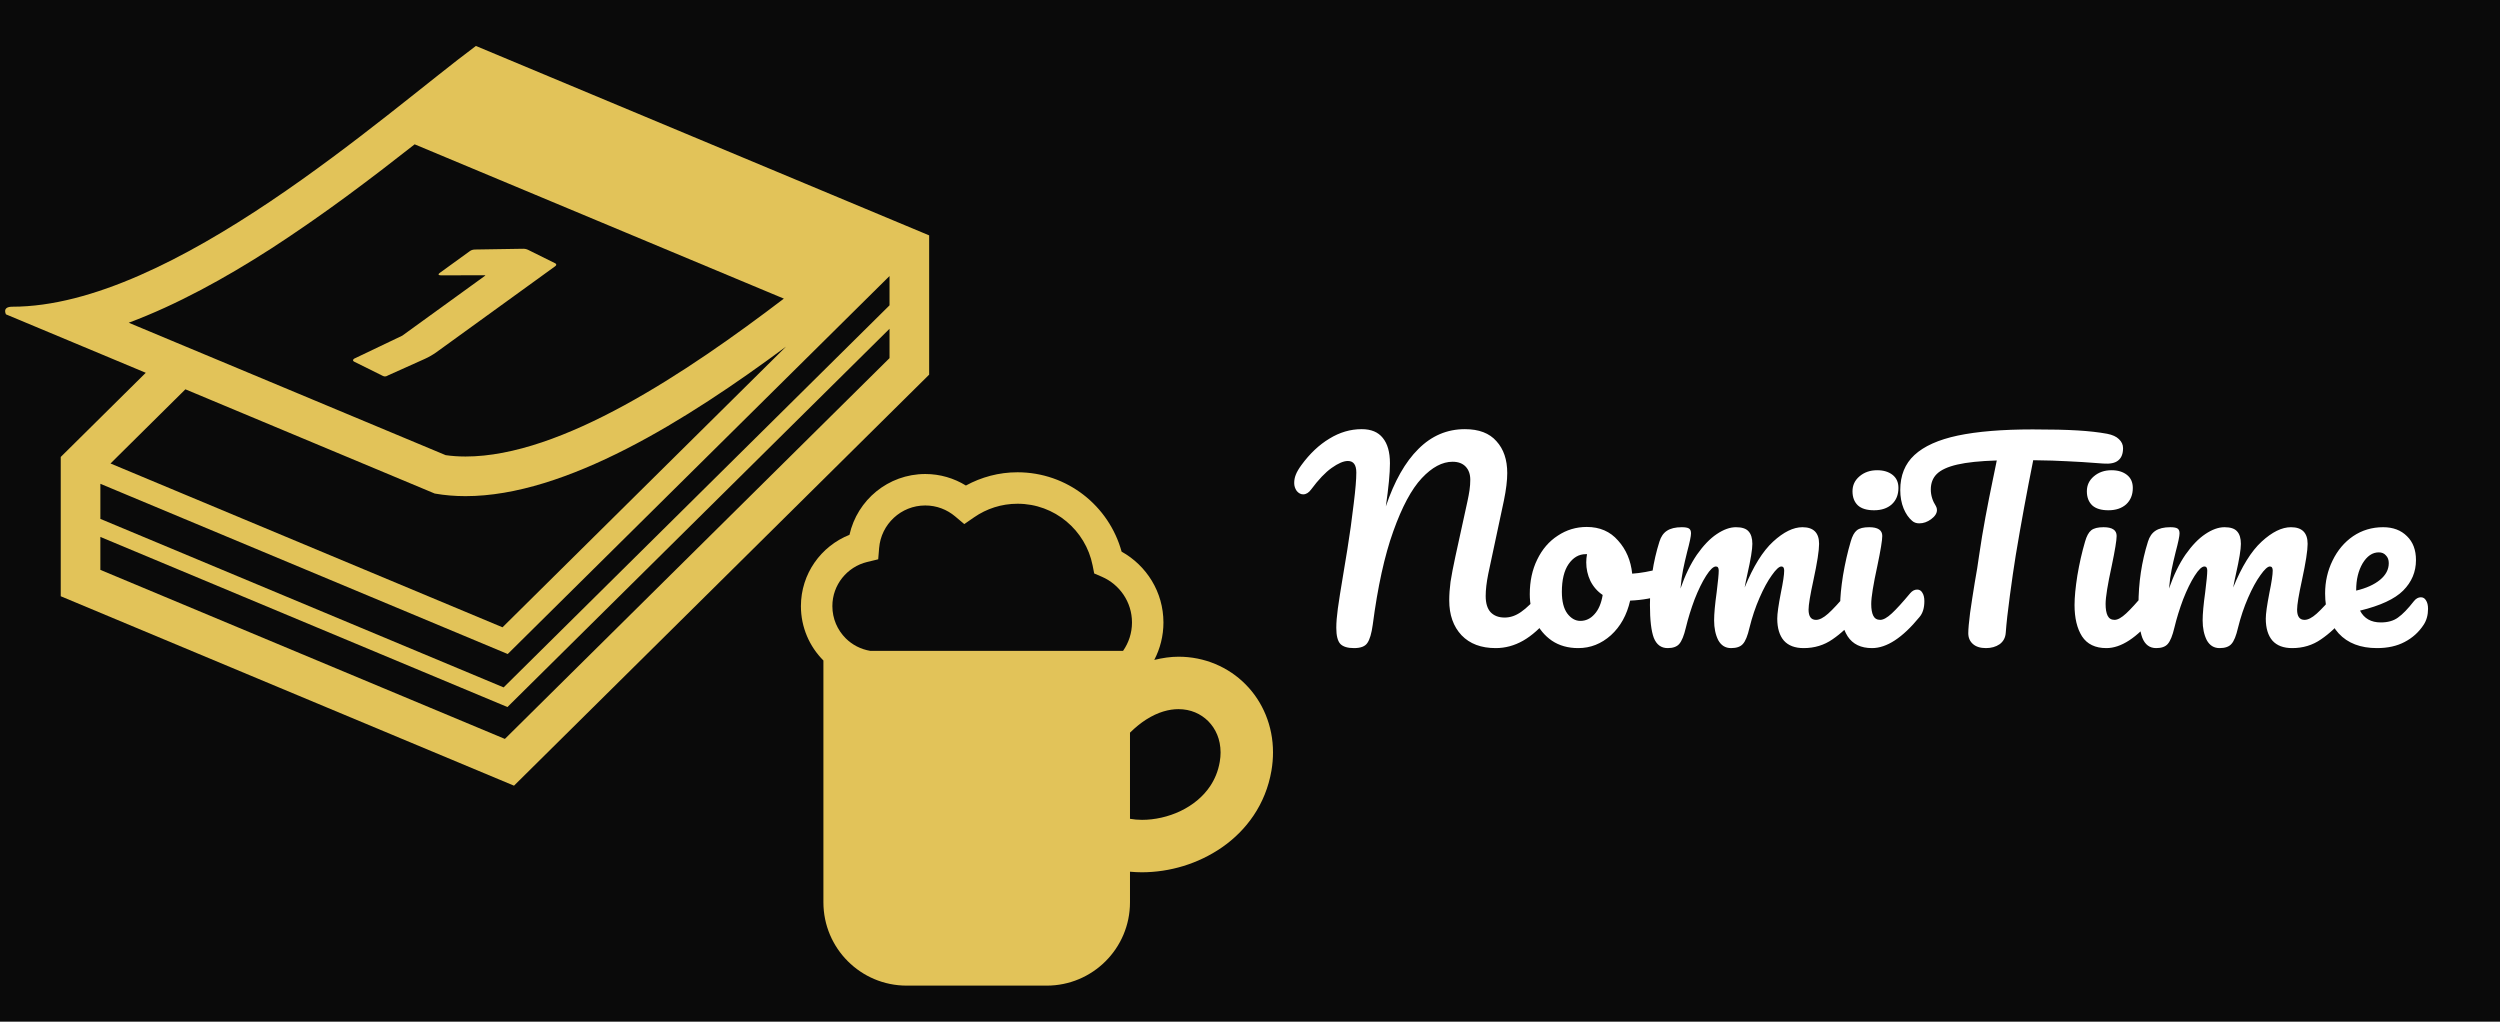
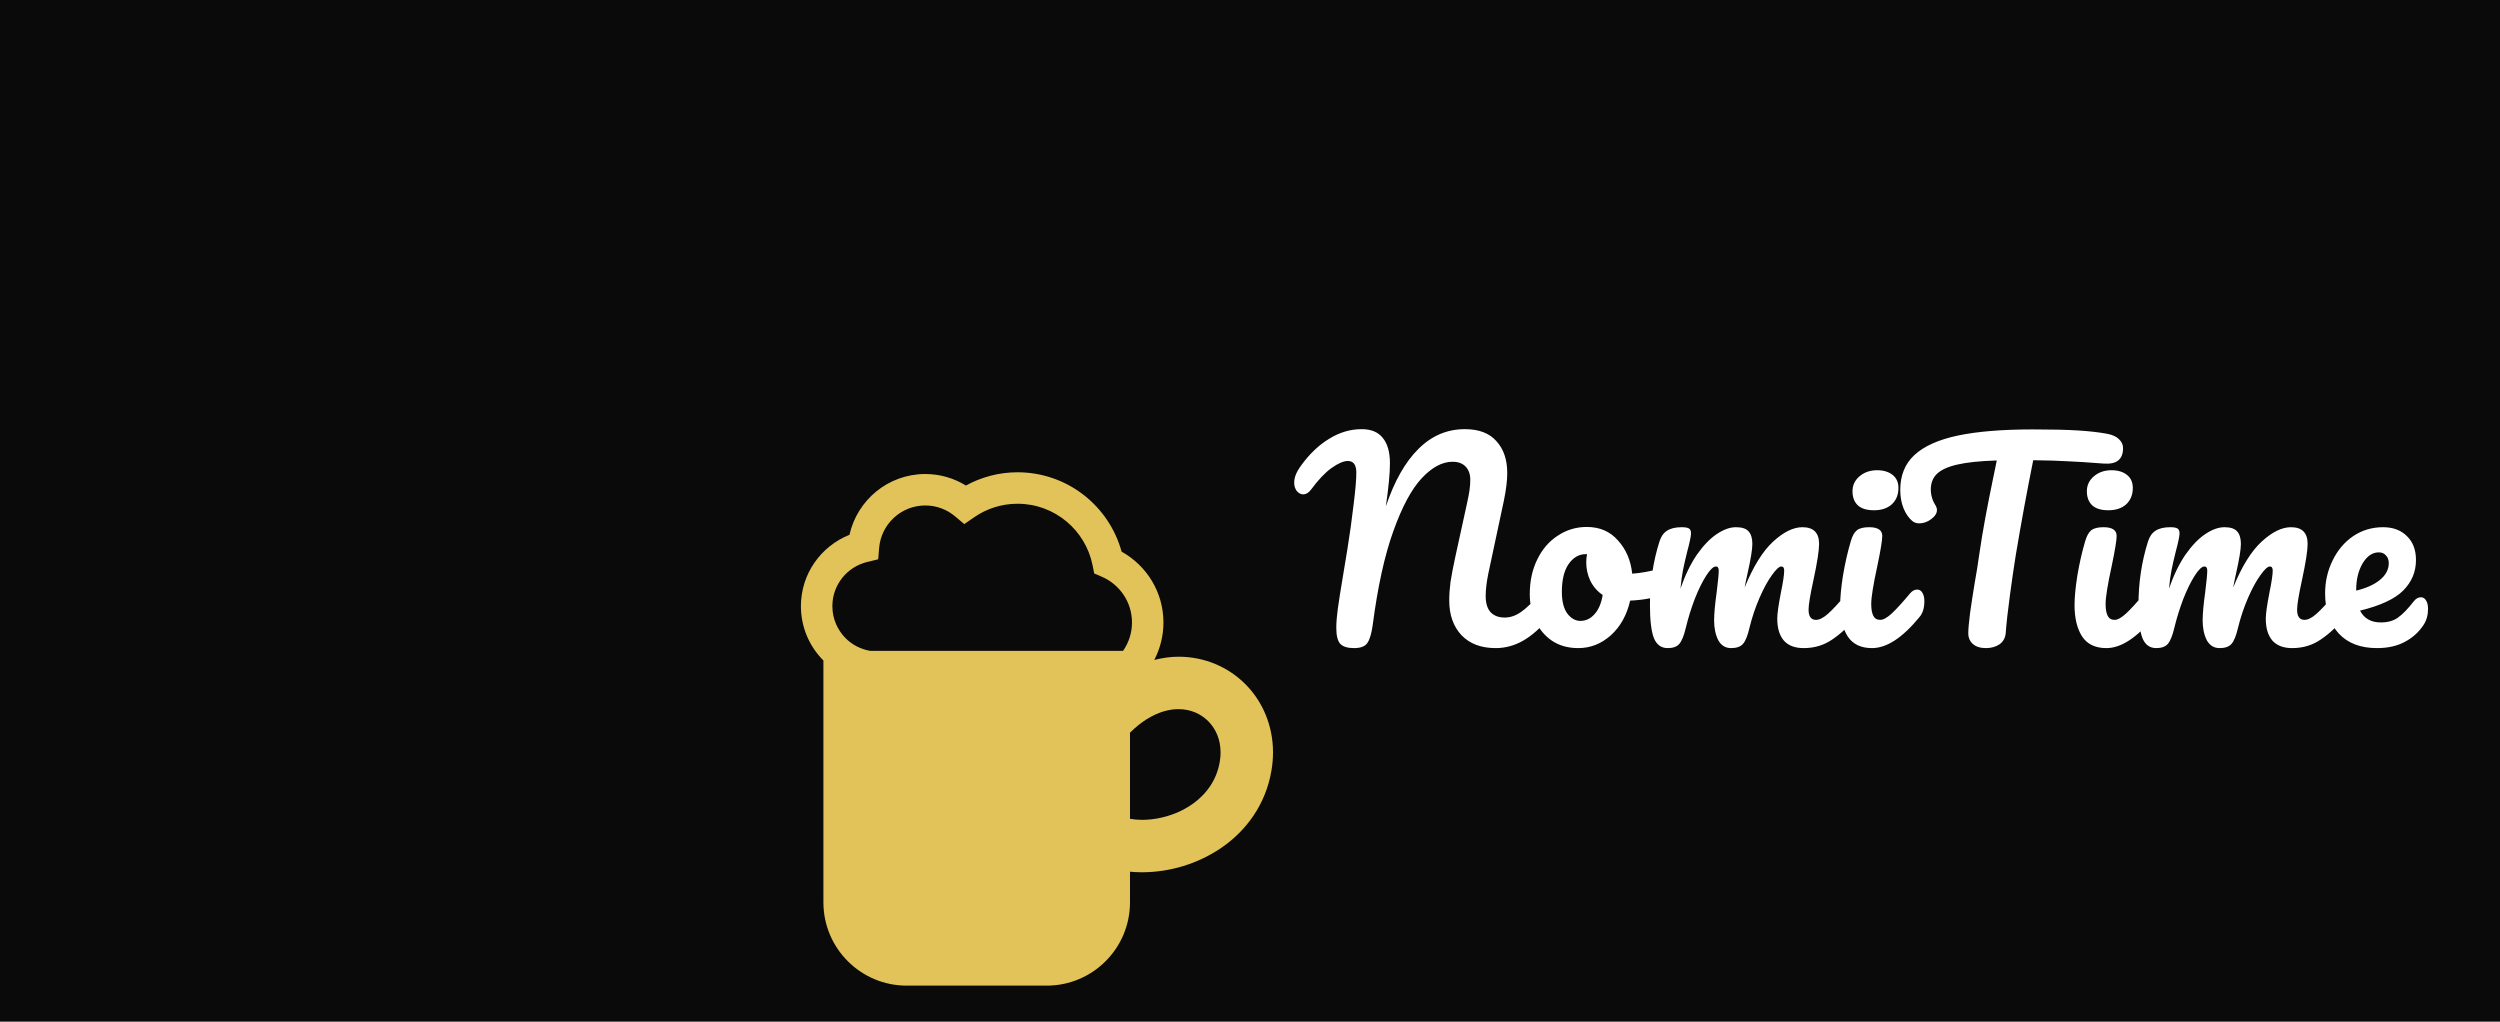
<svg xmlns="http://www.w3.org/2000/svg" width="487" height="199" viewBox="0 0 487 199" fill="none">
  <rect x="0" y="0" width="487" height="199" fill="#808080" stroke="none" />
  <g clip-path="url(#clip0_270_29)">
    <rect width="487" height="199" fill="#0A0A0A" />
    <path d="M263.761 126.25C262.528 126.25 261.644 125.983 261.111 125.45C260.578 124.883 260.311 123.833 260.311 122.3C260.311 121.267 260.411 120.017 260.611 118.55C260.811 117.083 261.161 114.867 261.661 111.9C261.728 111.5 261.994 109.883 262.461 107.05C262.928 104.183 263.344 101.183 263.711 98.05C264.044 95.383 264.211 93.383 264.211 92.05C264.211 90.55 263.661 89.8 262.561 89.8C261.728 89.8 260.678 90.25 259.411 91.15C258.178 92.017 256.844 93.417 255.411 95.35C254.944 95.983 254.428 96.3 253.861 96.3C253.394 96.3 252.978 96.083 252.611 95.65C252.278 95.183 252.111 94.667 252.111 94.1C252.111 93.533 252.211 93 252.411 92.5C252.611 91.967 252.978 91.333 253.511 90.6C255.144 88.367 256.961 86.65 258.961 85.45C260.961 84.217 263.061 83.6 265.261 83.6C267.094 83.6 268.461 84.167 269.361 85.3C270.294 86.433 270.761 88.083 270.761 90.25C270.761 92.183 270.494 94.983 269.961 98.65C271.628 93.717 273.744 89.983 276.311 87.45C278.878 84.883 281.894 83.6 285.361 83.6C288.094 83.6 290.144 84.383 291.511 85.95C292.911 87.483 293.611 89.55 293.611 92.15C293.611 93.617 293.394 95.4 292.961 97.5L289.911 111.8C289.578 113.467 289.411 114.9 289.411 116.1C289.411 117.5 289.728 118.55 290.361 119.25C291.028 119.95 291.944 120.3 293.111 120.3C294.211 120.3 295.278 119.933 296.311 119.2C297.378 118.467 298.628 117.25 300.061 115.55C300.461 115.083 300.911 114.85 301.411 114.85C301.844 114.85 302.178 115.05 302.411 115.45C302.678 115.85 302.811 116.4 302.811 117.1C302.811 118.4 302.494 119.433 301.861 120.2C300.128 122.3 298.411 123.833 296.711 124.8C295.011 125.767 293.228 126.25 291.361 126.25C288.528 126.25 286.311 125.417 284.711 123.75C283.111 122.05 282.311 119.783 282.311 116.95C282.311 115.85 282.394 114.65 282.561 113.35C282.761 112.05 283.078 110.4 283.511 108.4L285.511 99.25C285.578 98.95 285.694 98.417 285.861 97.65C286.028 96.883 286.161 96.167 286.261 95.5C286.361 94.8 286.411 94.117 286.411 93.45C286.411 92.383 286.111 91.533 285.511 90.9C284.911 90.267 284.061 89.95 282.961 89.95C280.961 89.95 278.961 91.017 276.961 93.15C274.961 95.283 273.111 98.733 271.411 103.5C269.711 108.233 268.378 114.3 267.411 121.7C267.178 123.4 266.828 124.583 266.361 125.25C265.928 125.917 265.061 126.25 263.761 126.25ZM324.251 110.65C324.684 110.65 325.017 110.867 325.251 111.3C325.484 111.733 325.601 112.283 325.601 112.95C325.601 114.55 325.117 115.5 324.151 115.8C322.151 116.5 319.951 116.9 317.551 117C316.917 119.8 315.667 122.05 313.801 123.75C311.934 125.417 309.817 126.25 307.451 126.25C305.451 126.25 303.734 125.767 302.301 124.8C300.901 123.833 299.834 122.55 299.101 120.95C298.367 119.35 298.001 117.617 298.001 115.75C298.001 113.217 298.484 110.967 299.451 109C300.417 107 301.751 105.45 303.451 104.35C305.151 103.217 307.034 102.65 309.101 102.65C311.634 102.65 313.667 103.533 315.201 105.3C316.767 107.033 317.684 109.183 317.951 111.75C319.517 111.65 321.384 111.317 323.551 110.75C323.817 110.683 324.051 110.65 324.251 110.65ZM307.851 120.95C308.917 120.95 309.834 120.517 310.601 119.65C311.401 118.783 311.934 117.533 312.201 115.9C311.167 115.2 310.367 114.283 309.801 113.15C309.267 112.017 309.001 110.817 309.001 109.55C309.001 109.017 309.051 108.483 309.151 107.95H308.901C307.567 107.95 306.451 108.6 305.551 109.9C304.684 111.167 304.251 112.967 304.251 115.3C304.251 117.133 304.601 118.533 305.301 119.5C306.034 120.467 306.884 120.95 307.851 120.95ZM324.859 126.25C323.593 126.25 322.693 125.583 322.159 124.25C321.659 122.917 321.409 120.783 321.409 117.85C321.409 113.517 322.026 109.4 323.259 105.5C323.559 104.533 324.043 103.833 324.709 103.4C325.409 102.933 326.376 102.7 327.609 102.7C328.276 102.7 328.743 102.783 329.009 102.95C329.276 103.117 329.409 103.433 329.409 103.9C329.409 104.433 329.159 105.633 328.659 107.5C328.326 108.833 328.059 110 327.859 111C327.659 111.967 327.493 113.183 327.359 114.65C328.259 112.05 329.326 109.85 330.559 108.05C331.826 106.25 333.109 104.917 334.409 104.05C335.743 103.15 336.993 102.7 338.159 102.7C339.326 102.7 340.143 102.967 340.609 103.5C341.109 104.033 341.359 104.85 341.359 105.95C341.359 107.017 341.043 108.95 340.409 111.75C340.143 112.95 339.959 113.85 339.859 114.45C341.526 110.35 343.376 107.367 345.409 105.5C347.443 103.633 349.343 102.7 351.109 102.7C353.276 102.7 354.359 103.783 354.359 105.95C354.359 107.25 353.993 109.6 353.259 113C352.626 115.9 352.309 117.817 352.309 118.75C352.309 120.083 352.793 120.75 353.759 120.75C354.426 120.75 355.209 120.35 356.109 119.55C357.043 118.717 358.276 117.383 359.809 115.55C360.209 115.083 360.659 114.85 361.159 114.85C361.593 114.85 361.926 115.05 362.159 115.45C362.426 115.85 362.559 116.4 362.559 117.1C362.559 118.433 362.243 119.467 361.609 120.2C360.176 121.967 358.626 123.417 356.959 124.55C355.326 125.683 353.459 126.25 351.359 126.25C349.659 126.25 348.376 125.767 347.509 124.8C346.643 123.8 346.209 122.367 346.209 120.5C346.209 119.567 346.443 117.9 346.909 115.5C347.343 113.4 347.559 111.95 347.559 111.15C347.559 110.617 347.376 110.35 347.009 110.35C346.576 110.35 345.959 110.917 345.159 112.05C344.359 113.15 343.559 114.617 342.759 116.45C341.959 118.283 341.309 120.217 340.809 122.25C340.443 123.85 340.009 124.917 339.509 125.45C339.043 125.983 338.276 126.25 337.209 126.25C336.109 126.25 335.276 125.733 334.709 124.7C334.176 123.633 333.909 122.35 333.909 120.85C333.909 119.583 334.076 117.75 334.409 115.35C334.676 113.217 334.809 111.817 334.809 111.15C334.809 110.617 334.626 110.35 334.259 110.35C333.759 110.35 333.126 110.95 332.359 112.15C331.593 113.35 330.843 114.883 330.109 116.75C329.409 118.617 328.843 120.45 328.409 122.25C328.043 123.817 327.609 124.883 327.109 125.45C326.643 125.983 325.893 126.25 324.859 126.25ZM365.066 99.4C363.666 99.4 362.616 99.083 361.916 98.45C361.216 97.783 360.866 96.867 360.866 95.7C360.866 94.533 361.316 93.567 362.216 92.8C363.15 92 364.3 91.6 365.666 91.6C366.9 91.6 367.9 91.9 368.666 92.5C369.433 93.1 369.816 93.95 369.816 95.05C369.816 96.383 369.383 97.45 368.516 98.25C367.65 99.017 366.5 99.4 365.066 99.4ZM364.666 126.25C362.5 126.25 360.916 125.483 359.916 123.95C358.95 122.417 358.466 120.383 358.466 117.85C358.466 116.35 358.65 114.433 359.016 112.1C359.416 109.733 359.916 107.533 360.516 105.5C360.816 104.433 361.216 103.7 361.716 103.3C362.216 102.9 363.016 102.7 364.116 102.7C365.816 102.7 366.666 103.267 366.666 104.4C366.666 105.233 366.35 107.167 365.716 110.2C364.916 113.867 364.516 116.35 364.516 117.65C364.516 118.65 364.65 119.417 364.916 119.95C365.183 120.483 365.633 120.75 366.266 120.75C366.866 120.75 367.616 120.333 368.516 119.5C369.416 118.667 370.616 117.35 372.116 115.55C372.516 115.083 372.966 114.85 373.466 114.85C373.9 114.85 374.233 115.05 374.466 115.45C374.733 115.85 374.866 116.4 374.866 117.1C374.866 118.433 374.55 119.467 373.916 120.2C370.616 124.233 367.533 126.25 364.666 126.25ZM410.471 84.5C411.504 84.7 412.271 85.05 412.771 85.55C413.304 86.05 413.571 86.633 413.571 87.3C413.571 88.4 413.254 89.2 412.621 89.7C412.021 90.2 411.054 90.4 409.721 90.3C406.721 90.067 404.371 89.917 402.671 89.85C401.004 89.75 398.804 89.683 396.071 89.65C394.838 95.783 393.704 101.95 392.671 108.15C392.304 110.417 391.921 113.05 391.521 116.05C391.121 119.017 390.854 121.417 390.721 123.25C390.654 124.217 390.254 124.967 389.521 125.5C388.788 126 387.904 126.25 386.871 126.25C385.771 126.25 384.921 125.983 384.321 125.45C383.721 124.917 383.421 124.217 383.421 123.35C383.421 122.55 383.538 121.233 383.771 119.4C384.038 117.533 384.338 115.583 384.671 113.55C385.038 111.517 385.321 109.75 385.521 108.25C385.888 105.717 386.304 103.2 386.771 100.7C387.238 98.2 387.704 95.833 388.171 93.6C388.271 93.1 388.388 92.533 388.521 91.9C388.654 91.233 388.804 90.5 388.971 89.7C385.704 89.8 383.138 90.067 381.271 90.5C379.404 90.933 378.071 91.55 377.271 92.35C376.504 93.117 376.121 94.117 376.121 95.35C376.121 96.483 376.454 97.567 377.121 98.6C377.254 98.833 377.321 99.083 377.321 99.35C377.321 99.983 376.938 100.583 376.171 101.15C375.438 101.683 374.671 101.95 373.871 101.95C373.304 101.95 372.838 101.783 372.471 101.45C371.804 100.883 371.254 100.083 370.821 99.05C370.388 97.983 370.171 96.783 370.171 95.45C370.171 92.617 371.088 90.35 372.921 88.65C374.788 86.917 377.604 85.65 381.371 84.85C385.171 84.05 390.038 83.65 395.971 83.65C399.638 83.65 402.554 83.717 404.721 83.85C406.921 83.983 408.838 84.2 410.471 84.5ZM410.721 99.4C409.321 99.4 408.271 99.083 407.571 98.45C406.871 97.783 406.521 96.867 406.521 95.7C406.521 94.533 406.971 93.567 407.871 92.8C408.804 92 409.954 91.6 411.321 91.6C412.554 91.6 413.554 91.9 414.321 92.5C415.087 93.1 415.471 93.95 415.471 95.05C415.471 96.383 415.037 97.45 414.171 98.25C413.304 99.017 412.154 99.4 410.721 99.4ZM410.321 126.25C408.154 126.25 406.571 125.483 405.571 123.95C404.604 122.417 404.121 120.383 404.121 117.85C404.121 116.35 404.304 114.433 404.671 112.1C405.071 109.733 405.571 107.533 406.171 105.5C406.471 104.433 406.871 103.7 407.371 103.3C407.871 102.9 408.671 102.7 409.771 102.7C411.471 102.7 412.321 103.267 412.321 104.4C412.321 105.233 412.004 107.167 411.371 110.2C410.571 113.867 410.171 116.35 410.171 117.65C410.171 118.65 410.304 119.417 410.571 119.95C410.837 120.483 411.287 120.75 411.921 120.75C412.521 120.75 413.271 120.333 414.171 119.5C415.071 118.667 416.271 117.35 417.771 115.55C418.171 115.083 418.621 114.85 419.121 114.85C419.554 114.85 419.887 115.05 420.121 115.45C420.387 115.85 420.521 116.4 420.521 117.1C420.521 118.433 420.204 119.467 419.571 120.2C416.271 124.233 413.187 126.25 410.321 126.25ZM420.025 126.25C418.759 126.25 417.859 125.583 417.325 124.25C416.825 122.917 416.575 120.783 416.575 117.85C416.575 113.517 417.192 109.4 418.425 105.5C418.725 104.533 419.209 103.833 419.875 103.4C420.575 102.933 421.542 102.7 422.775 102.7C423.442 102.7 423.909 102.783 424.175 102.95C424.442 103.117 424.575 103.433 424.575 103.9C424.575 104.433 424.325 105.633 423.825 107.5C423.492 108.833 423.225 110 423.025 111C422.825 111.967 422.659 113.183 422.525 114.65C423.425 112.05 424.492 109.85 425.725 108.05C426.992 106.25 428.275 104.917 429.575 104.05C430.909 103.15 432.159 102.7 433.325 102.7C434.492 102.7 435.309 102.967 435.775 103.5C436.275 104.033 436.525 104.85 436.525 105.95C436.525 107.017 436.209 108.95 435.575 111.75C435.309 112.95 435.125 113.85 435.025 114.45C436.692 110.35 438.542 107.367 440.575 105.5C442.609 103.633 444.509 102.7 446.275 102.7C448.442 102.7 449.525 103.783 449.525 105.95C449.525 107.25 449.159 109.6 448.425 113C447.792 115.9 447.475 117.817 447.475 118.75C447.475 120.083 447.959 120.75 448.925 120.75C449.592 120.75 450.375 120.35 451.275 119.55C452.209 118.717 453.442 117.383 454.975 115.55C455.375 115.083 455.825 114.85 456.325 114.85C456.759 114.85 457.092 115.05 457.325 115.45C457.592 115.85 457.725 116.4 457.725 117.1C457.725 118.433 457.409 119.467 456.775 120.2C455.342 121.967 453.792 123.417 452.125 124.55C450.492 125.683 448.625 126.25 446.525 126.25C444.825 126.25 443.542 125.767 442.675 124.8C441.809 123.8 441.375 122.367 441.375 120.5C441.375 119.567 441.609 117.9 442.075 115.5C442.509 113.4 442.725 111.95 442.725 111.15C442.725 110.617 442.542 110.35 442.175 110.35C441.742 110.35 441.125 110.917 440.325 112.05C439.525 113.15 438.725 114.617 437.925 116.45C437.125 118.283 436.475 120.217 435.975 122.25C435.609 123.85 435.175 124.917 434.675 125.45C434.209 125.983 433.442 126.25 432.375 126.25C431.275 126.25 430.442 125.733 429.875 124.7C429.342 123.633 429.075 122.35 429.075 120.85C429.075 119.583 429.242 117.75 429.575 115.35C429.842 113.217 429.975 111.817 429.975 111.15C429.975 110.617 429.792 110.35 429.425 110.35C428.925 110.35 428.292 110.95 427.525 112.15C426.759 113.35 426.009 114.883 425.275 116.75C424.575 118.617 424.009 120.45 423.575 122.25C423.209 123.817 422.775 124.883 422.275 125.45C421.809 125.983 421.059 126.25 420.025 126.25ZM471.582 116.35C472.016 116.35 472.349 116.55 472.582 116.95C472.849 117.35 472.982 117.9 472.982 118.6C472.982 119.8 472.699 120.833 472.132 121.7C471.199 123.133 469.966 124.25 468.432 125.05C466.932 125.85 465.132 126.25 463.032 126.25C459.832 126.25 457.349 125.3 455.582 123.4C453.816 121.467 452.932 118.867 452.932 115.6C452.932 113.3 453.416 111.167 454.382 109.2C455.349 107.2 456.682 105.617 458.382 104.45C460.116 103.283 462.066 102.7 464.232 102.7C466.166 102.7 467.716 103.283 468.882 104.45C470.049 105.583 470.632 107.133 470.632 109.1C470.632 111.4 469.799 113.383 468.132 115.05C466.499 116.683 463.699 117.983 459.732 118.95C460.532 120.483 461.882 121.25 463.782 121.25C465.149 121.25 466.266 120.933 467.132 120.3C468.032 119.667 469.066 118.6 470.232 117.1C470.632 116.6 471.082 116.35 471.582 116.35ZM463.382 107.6C462.149 107.6 461.099 108.317 460.232 109.75C459.399 111.183 458.982 112.917 458.982 114.95V115.05C460.949 114.583 462.499 113.883 463.632 112.95C464.766 112.017 465.332 110.933 465.332 109.7C465.332 109.067 465.149 108.567 464.782 108.2C464.449 107.8 463.982 107.6 463.382 107.6Z" fill="white" />
    <g clip-path="url(#clip1_270_29)">
      <path d="M242.63 133.307C239.297 129.936 234.621 127.919 229.57 127.927C228.016 127.925 226.434 128.169 224.852 128.552C225.987 126.369 226.639 123.896 226.639 121.264C226.635 115.318 223.34 110.163 218.49 107.462C216.041 98.545 207.902 92.006 198.217 92C194.574 91.998 191.145 92.948 188.157 94.581C185.857 93.167 183.144 92.335 180.245 92.337C173.012 92.343 166.991 97.406 165.477 104.183C159.943 106.383 156.024 111.753 156.018 118.075C156.018 122.212 157.693 125.954 160.4 128.665V175.77C160.4 184.735 167.665 192 176.628 192H203.892C212.855 192 220.122 184.735 220.122 175.77V169.807C220.9 169.879 221.682 169.921 222.468 169.921C227.826 169.907 233.352 168.315 238.052 165.062C240.396 163.43 242.521 161.361 244.204 158.852C245.89 156.346 247.119 153.396 247.675 150.132C247.881 148.931 247.982 147.741 247.982 146.572C247.992 141.405 245.977 136.669 242.63 133.307ZM218.776 126.784H169.503C167.66 126.469 166.014 125.611 164.741 124.34C163.133 122.727 162.148 120.532 162.146 118.075C162.139 113.907 165.042 110.411 168.922 109.473L171.075 108.952L171.256 106.744C171.635 102.118 175.513 98.459 180.245 98.465C182.467 98.467 184.468 99.259 186.054 100.588L187.843 102.092L189.766 100.763C192.176 99.1 195.066 98.13 198.216 98.128C205.45 98.122 211.482 103.295 212.837 110.127L213.15 111.711L214.634 112.348C218.089 113.838 220.515 117.265 220.511 121.264C220.509 123.329 219.865 125.216 218.776 126.784ZM237.609 148.404C237.29 150.248 236.638 151.792 235.724 153.16C234.358 155.199 232.345 156.847 229.973 157.984C227.611 159.121 224.916 159.711 222.468 159.707C221.644 159.709 220.864 159.628 220.122 159.504V142.723C221.19 141.674 222.243 140.828 223.254 140.181C225.608 138.681 227.731 138.145 229.57 138.141C231.938 138.147 233.915 139.037 235.379 140.501C236.829 141.977 237.759 144.012 237.769 146.571C237.769 147.154 237.719 147.764 237.609 148.404Z" fill="#E2C359" />
    </g>
    <g clip-path="url(#clip2_270_29)">
      <path d="M92.704 8.95C75.125 22.018 33.557 59.748 2.39 59.748C0.338 59.748 1.164 61.236 1.164 61.236L28.396 72.618L11.831 89.017V116.148L100.127 153.05L181 72.981V45.851L92.704 8.95ZM25.077 62.868C34.428 59.374 43.846 54.201 52.869 48.388C55.126 46.934 57.347 45.429 59.547 43.913C60.03 43.578 60.51 43.249 60.989 42.912C63.121 41.424 65.221 39.922 67.278 38.411C67.518 38.236 67.748 38.063 67.987 37.887C69.984 36.413 71.936 34.942 73.85 33.483C74.108 33.284 74.365 33.092 74.621 32.893C76.734 31.272 78.784 29.679 80.774 28.115L152.695 58.174C133.734 72.612 109.372 88.929 90.686 88.929C89.351 88.929 88.05 88.841 86.815 88.665L42.05 69.959L34.339 66.74L25.077 62.868ZM36.116 75.837L84.686 96.142C86.637 96.485 88.634 96.649 90.686 96.649C110.232 96.649 133.868 81.809 153.114 67.525L97.889 122.197L21.526 90.287L36.116 75.837ZM173.28 69.761L98.35 143.941L19.551 111.01V104.594L98.85 137.731L173.28 64.044V69.761ZM173.28 59.478L98.105 133.905L19.552 101.079V94.243L98.903 127.403L173.28 53.77V59.478Z" fill="#E2C359" />
-       <path d="M74.622 73.247C74.904 73.386 75.282 73.343 75.567 73.137L82.739 69.917C83.557 69.551 84.335 69.098 85.06 68.576L108.148 51.866C108.431 51.659 108.433 51.429 108.151 51.288L102.883 48.675C102.553 48.51 102.176 48.437 101.752 48.46L92.51 48.607C92.088 48.627 91.804 48.717 91.519 48.924L85.648 53.173C85.27 53.448 85.41 53.629 85.88 53.635L94.464 53.621L94.556 53.666L78.361 65.388L68.981 69.87C68.697 70.073 68.697 70.306 68.979 70.445L74.622 73.247Z" fill="#E2C359" />
    </g>
  </g>
  <defs>
    <clipPath id="clip0_270_29">
      <rect width="487" height="199" fill="white" />
    </clipPath>
    <clipPath id="clip1_270_29">
      <rect width="100" height="100" fill="white" transform="translate(152 92)" />
    </clipPath>
    <clipPath id="clip2_270_29">
-       <rect width="180" height="180" fill="white" transform="translate(1 -9)" />
-     </clipPath>
+       </clipPath>
  </defs>
</svg>